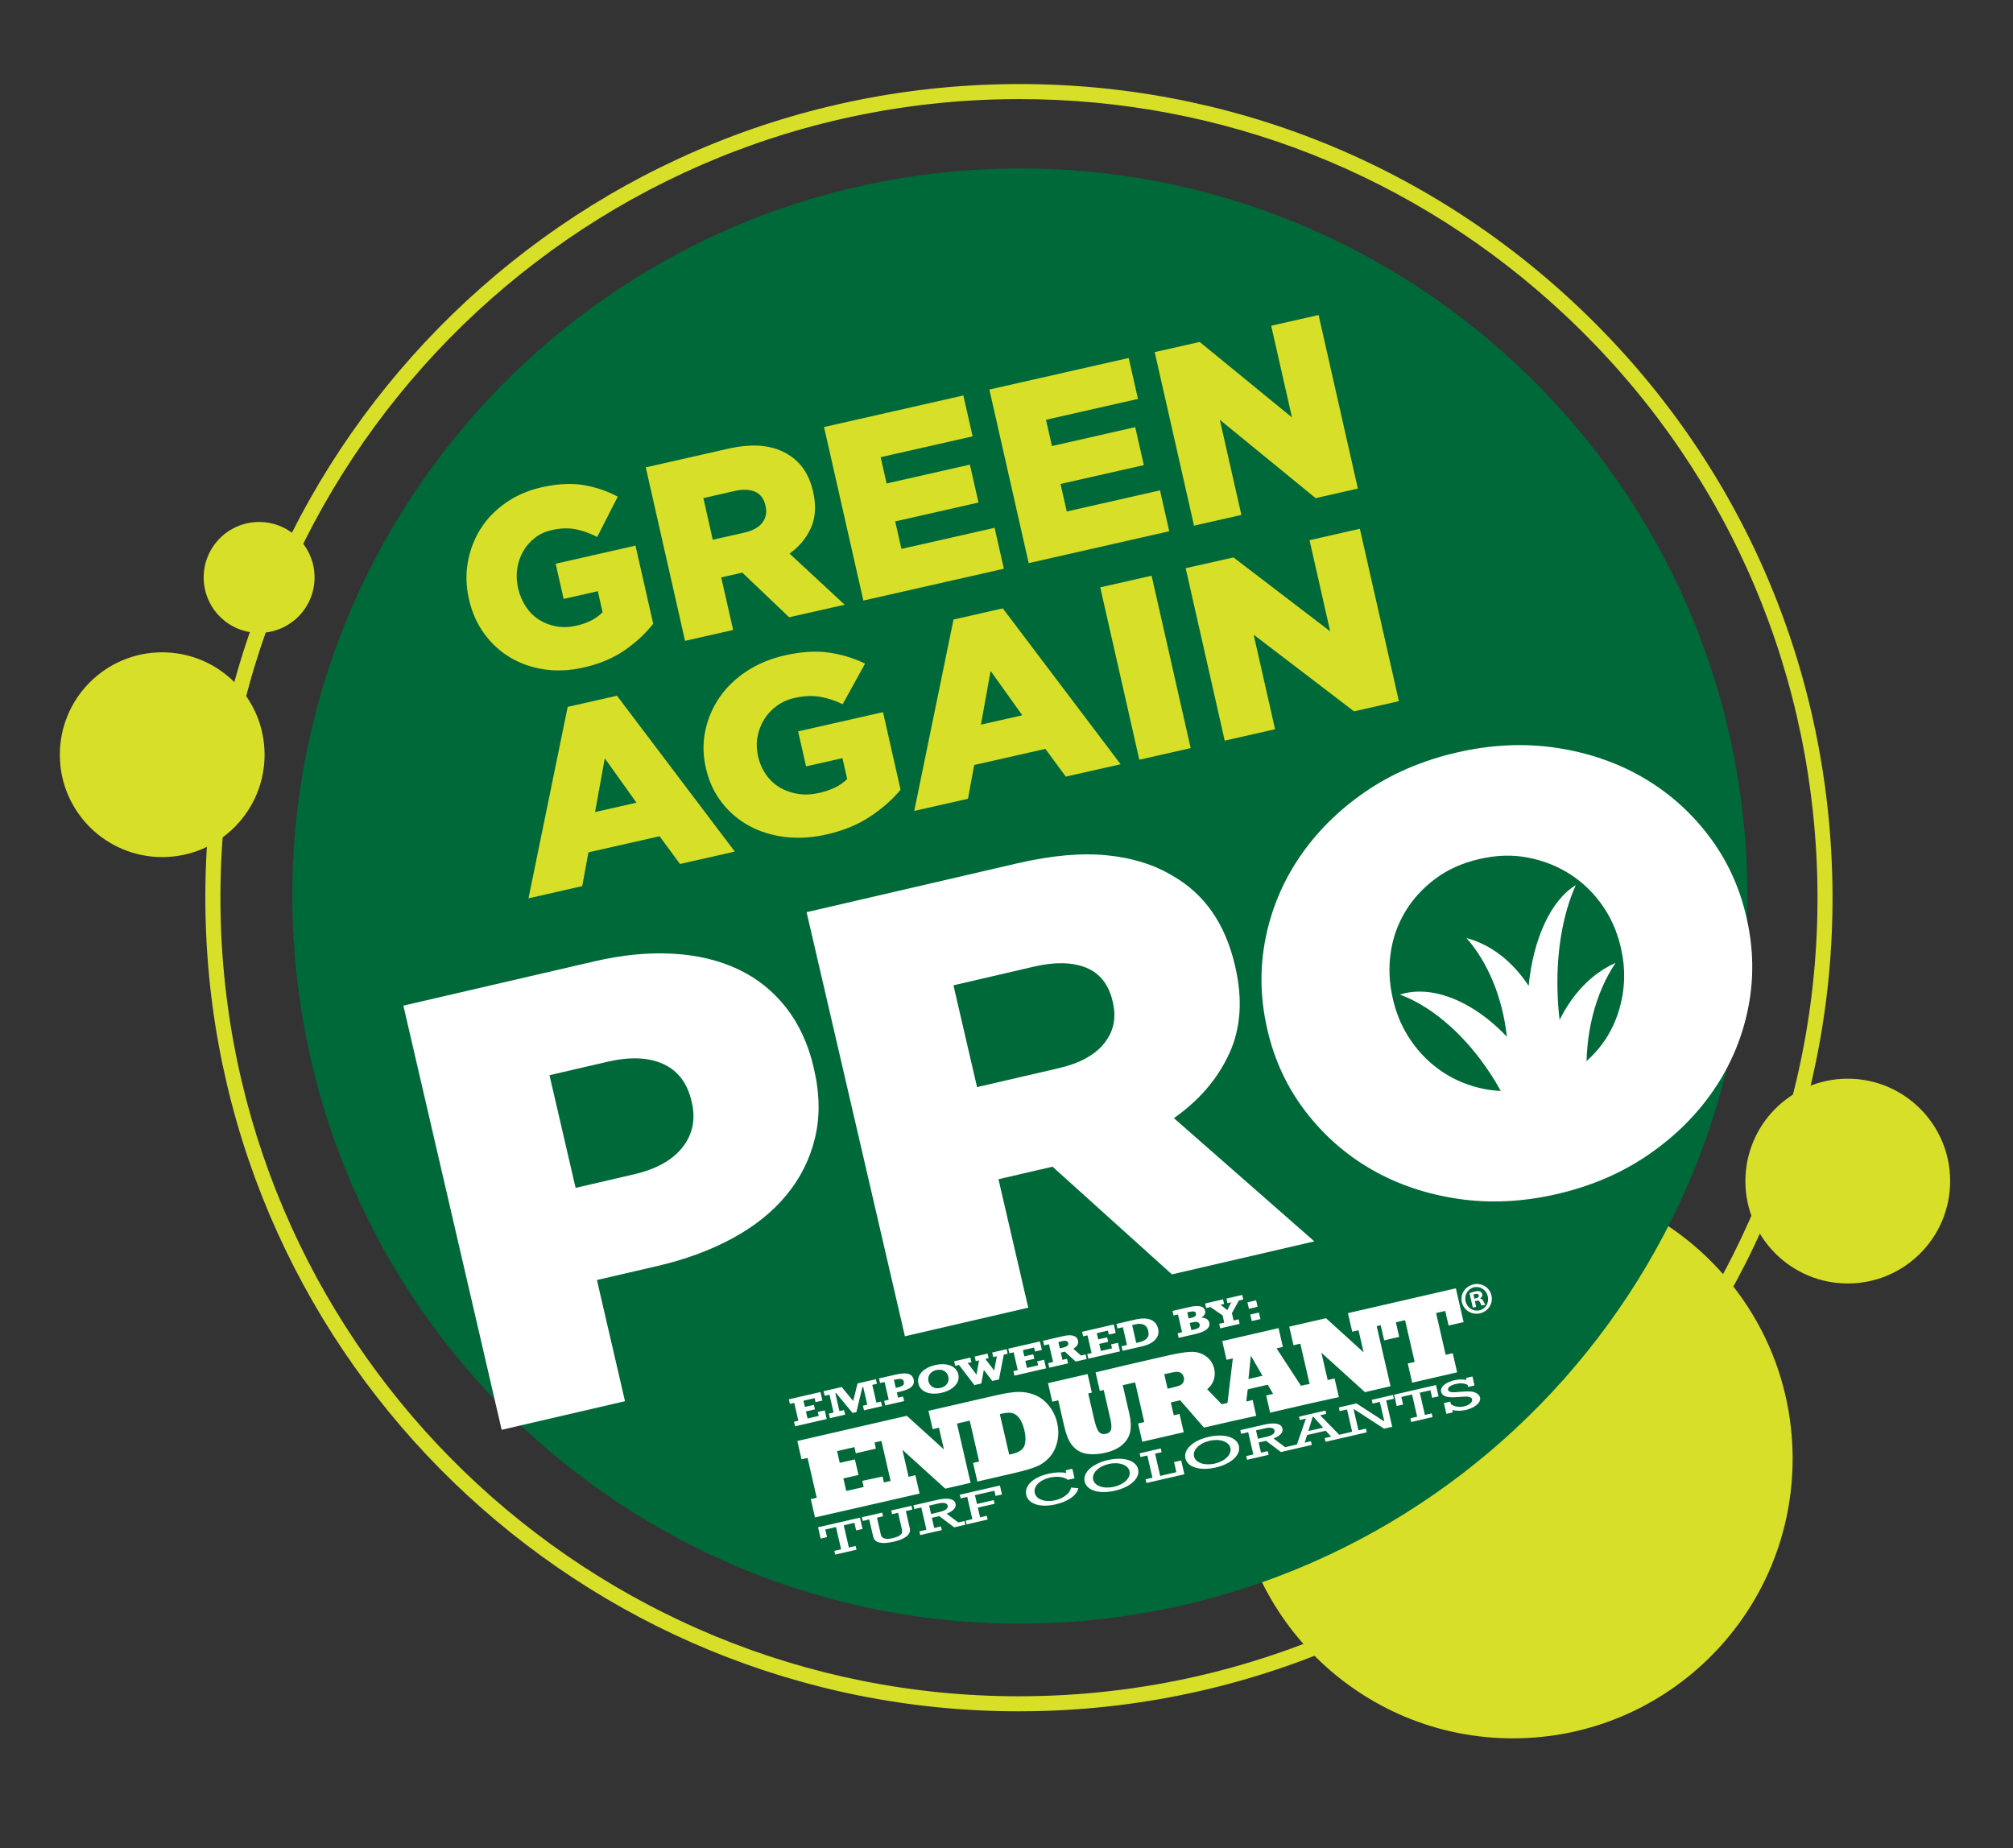
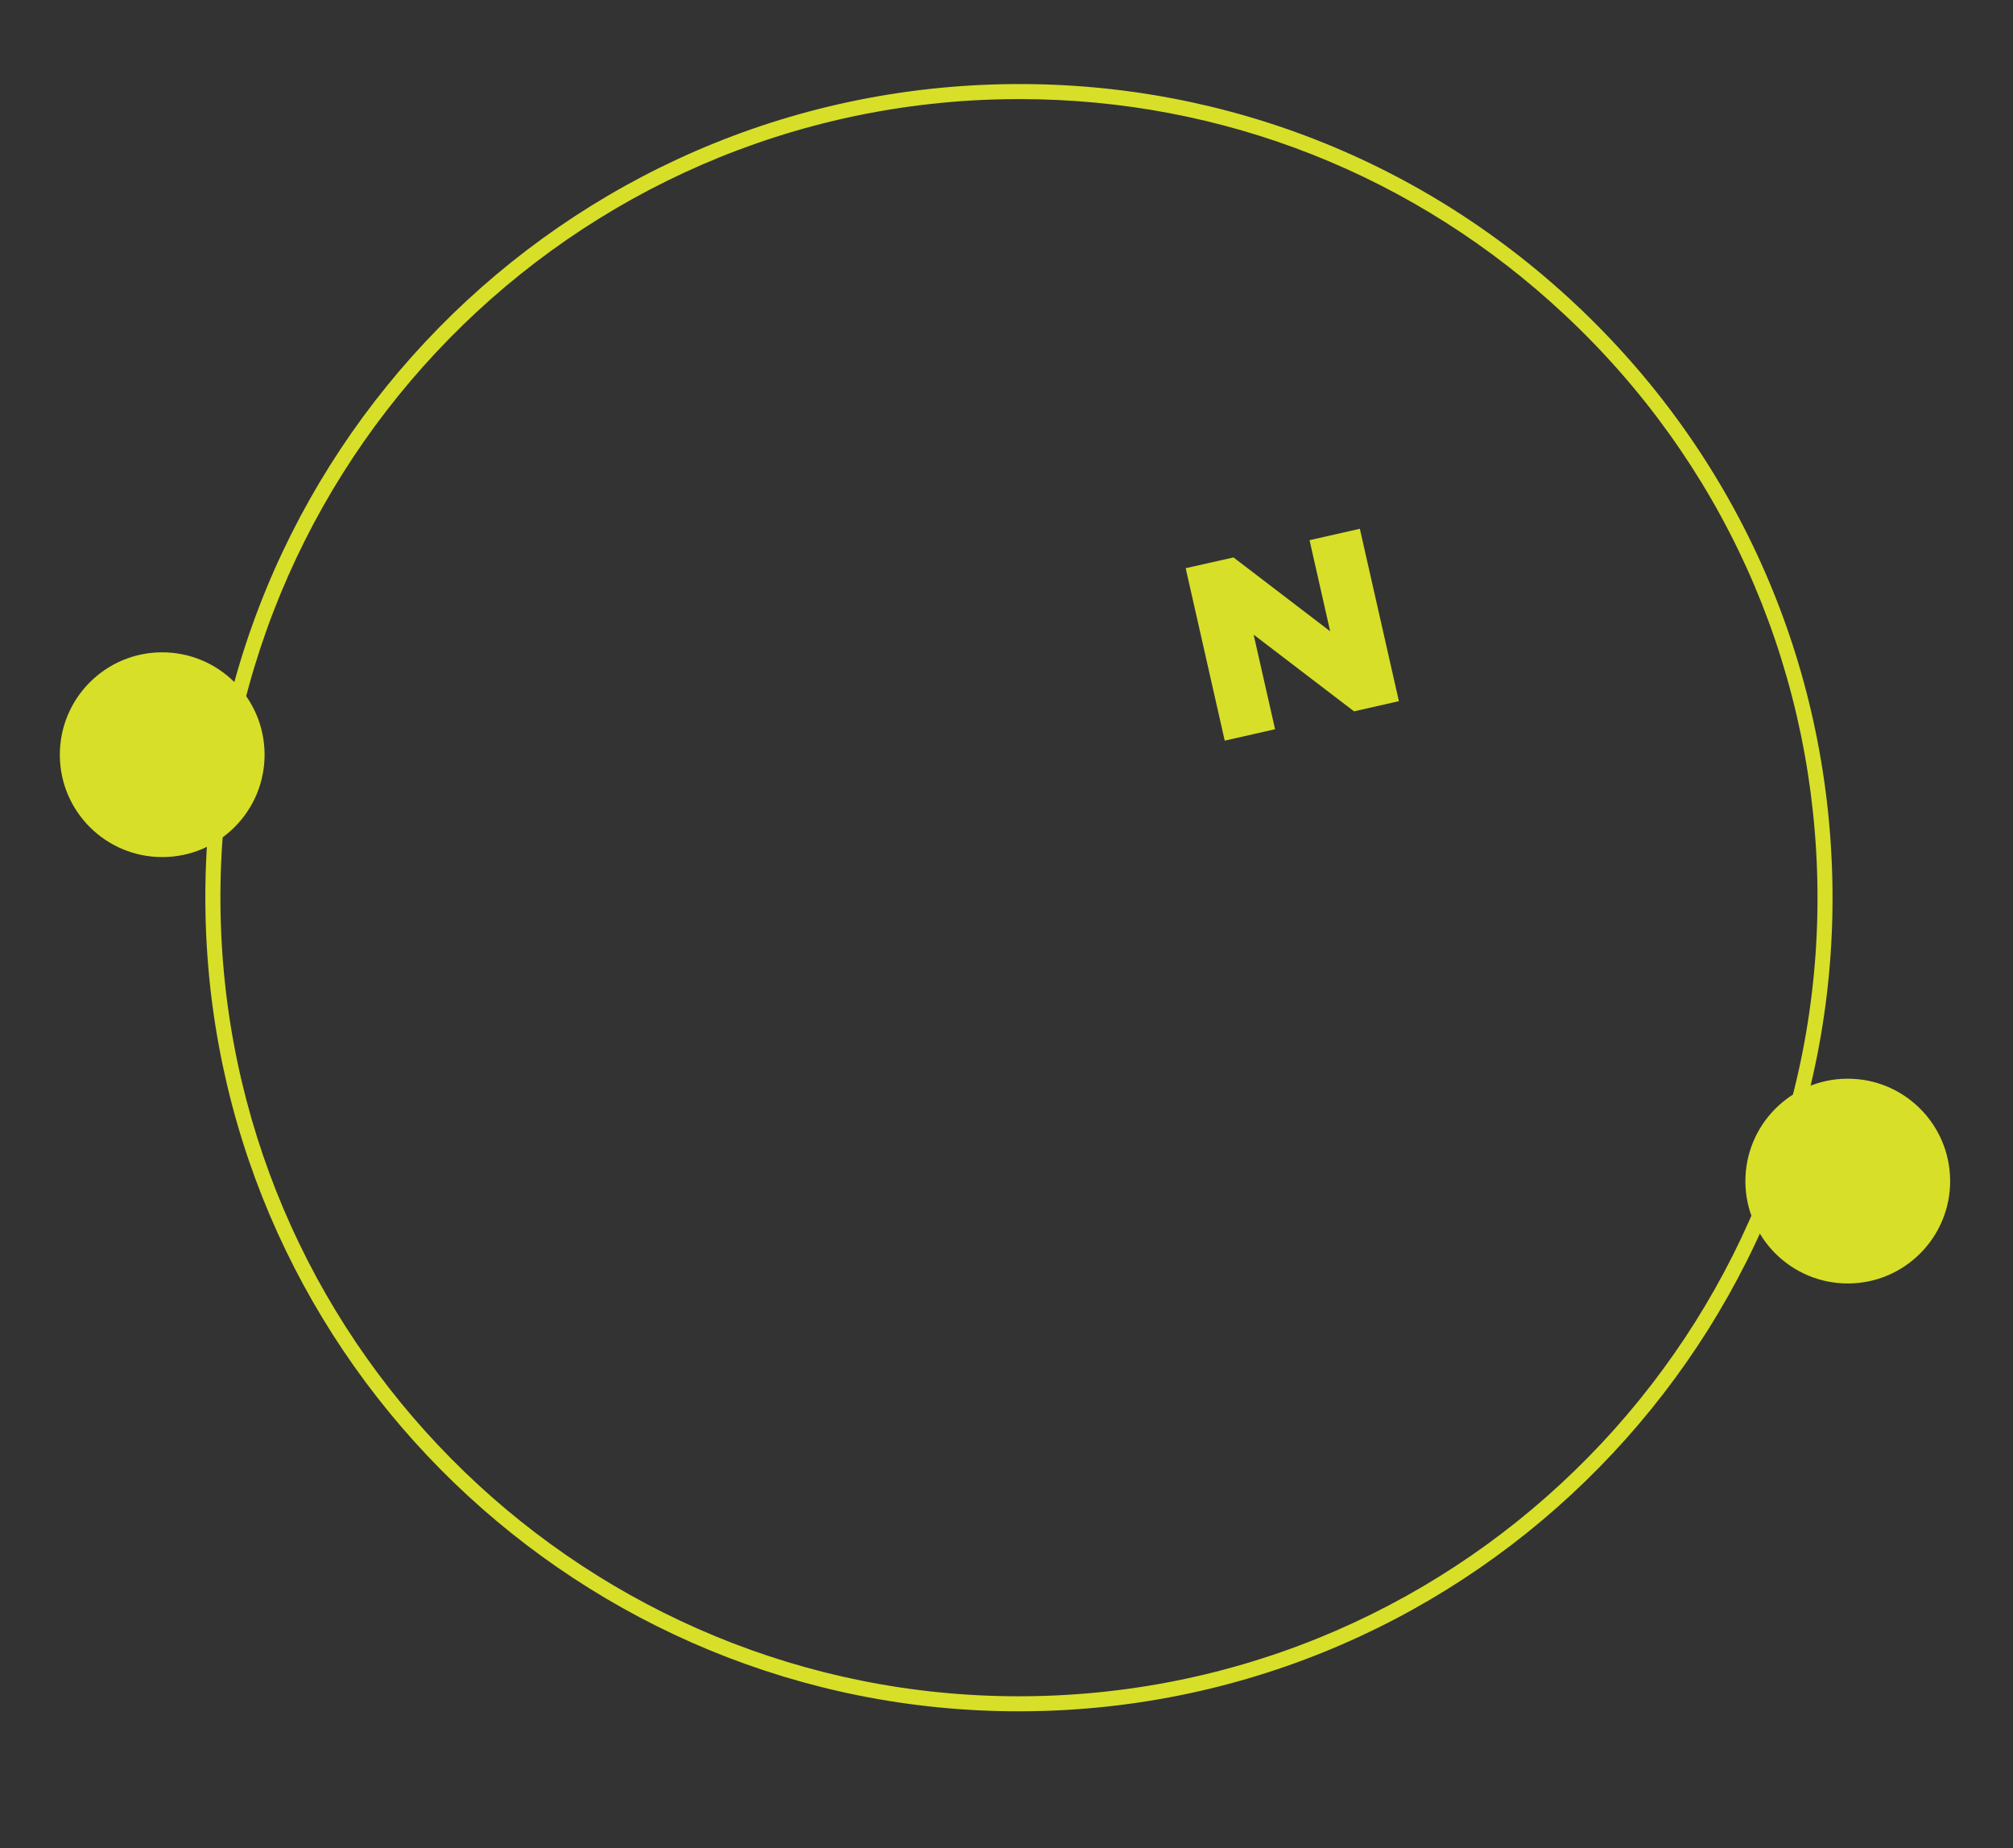
<svg xmlns="http://www.w3.org/2000/svg" xmlns:xlink="http://www.w3.org/1999/xlink" version="1.1" id="Layer_1" x="0px" y="0px" viewBox="0 0 373.78 343.13" style="enable-background:new 0 0 373.78 343.13;" xml:space="preserve">
  <rect x="0" y="0" width="373.78" height="343.13" fill="#333333" stroke="none" />
  <style type="text/css">
	.st0{clip-path:url(#SVGID_2_);fill-rule:evenodd;clip-rule:evenodd;fill:#D7DF28;}
	.st1{clip-path:url(#SVGID_4_);fill-rule:evenodd;clip-rule:evenodd;fill:#D7DF28;}
	.st2{clip-path:url(#SVGID_4_);fill-rule:evenodd;clip-rule:evenodd;fill:#006939;}
	.st3{clip-path:url(#SVGID_4_);fill:#FFFFFF;}
	.st4{clip-path:url(#SVGID_4_);fill-rule:evenodd;clip-rule:evenodd;fill:#FFFFFF;}
	.st5{clip-path:url(#SVGID_4_);fill:#D7DF28;}
	.st6{clip-path:url(#SVGID_6_);fill:#D7DF28;}
	.st7{clip-path:url(#SVGID_8_);fill:#FFFFFF;}
</style>
  <g>
    <g>
      <defs>
        <rect id="SVGID_1_" x="11.1" y="15.61" width="351" height="307.17" />
      </defs>
      <clipPath id="SVGID_2_">
        <use xlink:href="#SVGID_1_" style="overflow:visible;" />
      </clipPath>
-       <path class="st0" d="M332.86,270.57c0.15,28.68-22.98,52.05-51.66,52.2c-28.68,0.15-52.05-22.98-52.2-51.66    c-0.15-28.68,22.98-52.05,51.66-52.2C309.33,218.77,332.7,241.89,332.86,270.57" />
      <path class="st0" d="M362.11,219.2c0.05,10.5-8.41,19.06-18.91,19.11c-10.5,0.05-19.06-8.41-19.11-18.91    c-0.05-10.5,8.41-19.06,18.91-19.11C353.49,200.23,362.05,208.7,362.11,219.2" />
      <path class="st0" d="M49.13,140.03c0.05,10.5-8.41,19.06-18.91,19.11c-10.5,0.05-19.06-8.41-19.11-18.91    c-0.05-10.5,8.41-19.06,18.91-19.11C40.51,121.07,49.07,129.53,49.13,140.03" />
    </g>
    <g>
      <defs>
-         <rect id="SVGID_3_" y="-4.75" width="373.78" height="347.88" />
-       </defs>
+         </defs>
      <clipPath id="SVGID_4_">
        <use xlink:href="#SVGID_3_" style="overflow:visible;" />
      </clipPath>
      <path class="st1" d="M58.41,107.16c0.03,5.69-4.56,10.32-10.24,10.35c-5.69,0.03-10.32-4.55-10.35-10.24    c-0.03-5.69,4.56-10.32,10.24-10.35C53.75,96.89,58.38,101.48,58.41,107.16" />
      <path class="st2" d="M324.22,158.23c4.5,74.47-52.22,138.49-126.7,142.99c-74.47,4.5-138.49-52.22-142.99-126.7    c-4.5-74.47,52.22-138.49,126.69-142.99C255.69,27.03,319.72,83.75,324.22,158.23" />
      <path class="st3" d="M74.9,186.72l35.42-8.21c5.2-1.21,10.06-1.68,14.6-1.43c4.54,0.25,8.57,1.21,12.11,2.88    c3.54,1.67,6.51,4.04,8.93,7.12c2.41,3.08,4.12,6.79,5.13,11.14l0.05,0.23c1.08,4.65,1.14,8.94,0.18,12.88    c-0.95,3.94-2.73,7.47-5.32,10.6c-2.59,3.13-5.94,5.8-10.02,8.01c-4.09,2.21-8.69,3.91-13.81,5.1l-11.33,2.63l5.21,22.5    l-22.9,5.31L74.9,186.72z M117.74,218.04c4.09-0.95,7.09-2.61,8.98-5c1.89-2.39,2.47-5.16,1.74-8.33l-0.05-0.22    c-0.78-3.39-2.55-5.71-5.28-6.94c-2.73-1.24-6.19-1.37-10.36-0.4l-10.74,2.49l4.85,20.92L117.74,218.04z" />
      <path class="st3" d="M149.77,169.37l39.08-9.06c6.37-1.48,11.94-1.98,16.69-1.5c4.75,0.48,8.82,1.75,12.2,3.81    c5.92,3.37,9.78,8.92,11.57,16.64l0.05,0.22c1.41,6.07,1.04,11.46-1.11,16.14c-2.15,4.69-5.57,8.68-10.28,11.99l26.08,22.88    l-26.44,6.13l-22.17-19.99l-0.24,0.05l-9.8,2.27l5.53,23.85l-22.9,5.31L149.77,169.37z M196.54,198.35    c3.93-0.91,6.77-2.46,8.5-4.64c1.74-2.18,2.27-4.7,1.61-7.55l-0.05-0.22c-0.73-3.15-2.38-5.24-4.94-6.27    c-2.56-1.03-5.77-1.09-9.63-0.2l-14.99,3.48l4.38,18.9L196.54,198.35z" />
      <path class="st3" d="M289.17,221.69c-6.37,1.48-12.52,1.78-18.45,0.9c-5.93-0.88-11.28-2.7-16.07-5.46    c-4.79-2.76-8.87-6.36-12.26-10.79c-3.39-4.43-5.74-9.45-7.04-15.08l-0.05-0.23c-1.3-5.62-1.41-11.19-0.33-16.7    c1.09-5.51,3.21-10.58,6.36-15.22c3.15-4.64,7.2-8.66,12.13-12.06c4.94-3.39,10.59-5.83,16.97-7.31    c6.37-1.48,12.52-1.78,18.45-0.9c5.93,0.88,11.28,2.7,16.07,5.46c4.78,2.76,8.88,6.36,12.26,10.79c3.39,4.43,5.74,9.46,7.04,15.08    l0.05,0.22c1.3,5.62,1.41,11.19,0.32,16.7c-1.09,5.51-3.21,10.58-6.36,15.22c-3.15,4.64-7.19,8.66-12.13,12.06    C301.2,217.77,295.55,220.21,289.17,221.69 M284.79,201.96c3.16-0.73,5.91-1.96,8.25-3.69c2.34-1.73,4.2-3.76,5.57-6.09    c1.37-2.33,2.27-4.89,2.71-7.68c0.44-2.79,0.32-5.61-0.34-8.45l-0.05-0.23c-0.66-2.85-1.8-5.43-3.42-7.74    c-1.62-2.31-3.6-4.22-5.94-5.74c-2.34-1.51-4.95-2.54-7.83-3.1c-2.88-0.56-5.89-0.47-9.05,0.26c-3.16,0.73-5.89,1.96-8.19,3.68    c-2.3,1.72-4.16,3.75-5.57,6.1c-1.41,2.34-2.32,4.9-2.71,7.68c-0.4,2.78-0.26,5.59,0.4,8.44l0.05,0.22    c0.66,2.85,1.8,5.43,3.42,7.74c1.61,2.31,3.58,4.23,5.88,5.75c2.31,1.52,4.9,2.56,7.77,3.12    C278.62,202.78,281.63,202.69,284.79,201.96" />
      <path class="st4" d="M299.98,178.79c-4.35,1.91-8,5.72-10.39,10.6c-0.14-1.21-0.26-2.45-0.32-3.71    c-0.46-8.29,0.85-15.91,3.34-21.34c-4.58,2.75-7.91,9.9-8.77,18.71c-2.93-4.48-6.97-7.67-11.53-8.87    c3.91,4.46,6.67,10.9,7.49,18.31c-6.34-6.7-14.03-9.71-19.85-7.82c5.39,1.99,11.14,6.62,15.81,13.25    c1.38,1.93,2.57,3.92,3.57,5.94l15.32-3.55C294.19,192,296.27,184.31,299.98,178.79" />
-       <path class="st5" d="M108.39,123.94c-2.52,0.57-4.93,0.69-7.25,0.36c-2.32-0.33-4.42-1.05-6.32-2.17c-1.9-1.12-3.53-2.6-4.88-4.44    c-1.35-1.84-2.31-3.98-2.86-6.44l-0.02-0.09c-0.53-2.33-0.59-4.62-0.18-6.86c0.41-2.24,1.21-4.29,2.38-6.15    c1.19-1.87,2.75-3.47,4.68-4.81c1.93-1.34,4.14-2.3,6.63-2.86c2.85-0.64,5.41-0.79,7.67-0.43c2.26,0.36,4.41,1.08,6.47,2.16    l-3.82,7.49c-1.39-0.71-2.75-1.2-4.08-1.44c-1.33-0.25-2.79-0.19-4.39,0.17c-1.17,0.27-2.2,0.74-3.09,1.43    c-0.89,0.69-1.62,1.51-2.17,2.48c-0.55,0.97-0.93,2.03-1.11,3.2c-0.18,1.17-0.14,2.37,0.14,3.6l0.02,0.09    c0.29,1.29,0.78,2.44,1.46,3.45c0.68,1.01,1.5,1.81,2.47,2.42c0.96,0.6,2.03,1.01,3.19,1.21c1.16,0.21,2.39,0.16,3.69-0.13    c2.09-0.47,3.72-1.31,4.87-2.5l-0.88-3.91l-6.35,1.44l-1.48-6.54l14.82-3.36l3.29,14.5c-1.4,1.8-3.16,3.44-5.28,4.92    C113.87,122.2,111.34,123.27,108.39,123.94" />
+       <path class="st5" d="M108.39,123.94c-2.52,0.57-4.93,0.69-7.25,0.36c-2.32-0.33-4.42-1.05-6.32-2.17c-1.9-1.12-3.53-2.6-4.88-4.44    c-1.35-1.84-2.31-3.98-2.86-6.44l-0.02-0.09c-0.53-2.33-0.59-4.62-0.18-6.86c0.41-2.24,1.21-4.29,2.38-6.15    c1.19-1.87,2.75-3.47,4.68-4.81c1.93-1.34,4.14-2.3,6.63-2.86c2.85-0.64,5.41-0.79,7.67-0.43c2.26,0.36,4.41,1.08,6.47,2.16    l-3.82,7.49c-1.39-0.71-2.75-1.2-4.08-1.44c-1.33-0.25-2.79-0.19-4.39,0.17c-1.17,0.27-2.2,0.74-3.09,1.43    c-0.89,0.69-1.62,1.51-2.17,2.48c-0.55,0.97-0.93,2.03-1.11,3.2c-0.18,1.17-0.14,2.37,0.14,3.6l0.02,0.09    c0.29,1.29,0.78,2.44,1.46,3.45c0.68,1.01,1.5,1.81,2.47,2.42c0.96,0.6,2.03,1.01,3.19,1.21c1.16,0.21,2.39,0.16,3.69-0.13    c2.09-0.47,3.72-1.31,4.87-2.5l-0.88-3.91l-6.35,1.44l-1.48-6.54l14.82-3.36c-1.4,1.8-3.16,3.44-5.28,4.92    C113.87,122.2,111.34,123.27,108.39,123.94" />
      <path class="st5" d="M119.91,86.78l15.23-3.45c2.49-0.56,4.66-0.73,6.52-0.51c1.86,0.22,3.45,0.77,4.77,1.63    c2.32,1.41,3.84,3.69,4.55,6.85l0.02,0.09c0.56,2.49,0.43,4.68-0.4,6.57c-0.83,1.9-2.16,3.51-3.99,4.83l10.23,9.49l-10.31,2.33    l-8.7-8.29l-0.09,0.02l-3.82,0.87l2.21,9.76l-8.93,2.02L119.91,86.78z M138.24,98.89c1.53-0.35,2.64-0.96,3.31-1.84    c0.67-0.88,0.88-1.9,0.61-3.07l-0.02-0.09c-0.29-1.29-0.94-2.15-1.94-2.59c-1-0.43-2.26-0.48-3.76-0.14l-5.84,1.33l1.75,7.73    L138.24,98.89z" />
      <polygon class="st5" points="153.01,79.29 178.88,73.43 180.6,81.02 163.52,84.89 164.63,89.77 180.09,86.27 181.69,93.31     166.22,96.81 167.38,101.92 184.68,98 186.4,105.6 160.31,111.51   " />
      <polygon class="st5" points="183.71,72.33 209.58,66.47 211.3,74.07 194.22,77.94 195.33,82.82 210.79,79.31 212.39,86.36     196.92,89.86 198.08,94.97 215.39,91.05 217.11,98.64 191.01,104.56   " />
-       <polygon class="st5" points="214.41,65.38 222.76,63.49 239.9,77.51 236.04,60.48 244.84,58.49 252.13,90.71 244.29,92.49     226.5,77.94 230.5,95.61 221.71,97.6   " />
      <path class="st5" d="M105.41,131.25l9.15-2.07l21.88,28.94l-10.18,2.3l-3.79-5.15l-13.21,2.99l-1.15,6.27l-9.98,2.27    L105.41,131.25z M118.18,149.04l-5.88-8.24l-1.81,9.98L118.18,149.04z" />
      <path class="st5" d="M153.47,154.94c-2.67,0.61-5.24,0.76-7.69,0.47c-2.45-0.29-4.67-0.98-6.67-2.07    c-1.99-1.09-3.69-2.53-5.1-4.35c-1.41-1.81-2.38-3.94-2.94-6.38l-0.02-0.09c-0.53-2.32-0.56-4.59-0.09-6.83    c0.47-2.23,1.34-4.29,2.62-6.17c1.28-1.88,2.96-3.5,5.03-4.87c2.07-1.36,4.43-2.35,7.07-2.95c3.03-0.69,5.74-0.87,8.13-0.54    c2.39,0.32,4.66,1.01,6.82,2.06l-4.16,7.53c-1.47-0.7-2.89-1.16-4.3-1.39c-1.41-0.22-2.96-0.15-4.65,0.24    c-1.24,0.28-2.34,0.77-3.29,1.47c-0.95,0.7-1.74,1.53-2.34,2.5c-0.6,0.97-1.01,2.04-1.23,3.21c-0.22,1.17-0.18,2.37,0.09,3.59    l0.02,0.09c0.29,1.28,0.79,2.41,1.5,3.41c0.71,1,1.57,1.79,2.57,2.38c1.01,0.58,2.13,0.97,3.36,1.16    c1.23,0.19,2.53,0.13,3.91-0.18c2.23-0.51,3.96-1.36,5.2-2.57l-0.88-3.89l-6.76,1.53l-1.47-6.5l15.76-3.57l3.26,14.41    c-1.51,1.82-3.39,3.48-5.66,4.98C159.3,153.12,156.61,154.23,153.47,154.94" />
      <path class="st5" d="M177.05,115.03l9.15-2.07l21.88,28.94l-10.18,2.3l-3.79-5.15l-13.22,2.99l-1.15,6.27l-9.98,2.26    L177.05,115.03z M189.82,132.81l-5.88-8.24l-1.8,9.98L189.82,132.81z" />
      <rect x="207.86" y="107.6" transform="matrix(0.975 -0.221 0.221 0.975 -22.146 50.084)" class="st5" width="9.78" height="32.83" />
    </g>
    <g>
      <defs>
        <rect id="SVGID_5_" x="11.1" y="15.61" width="351" height="307.17" />
      </defs>
      <clipPath id="SVGID_6_">
        <use xlink:href="#SVGID_5_" style="overflow:visible;" />
      </clipPath>
      <polygon class="st6" points="220.16,105.5 229.04,103.5 246.99,117.22 243.16,100.3 252.5,98.18 259.75,130.19 251.42,132.08     232.78,117.84 236.76,135.4 227.41,137.52   " />
      <path class="st6" d="M189.13,317.75c-81.03,0-148.24-64.53-150.92-146.1C35.47,88.39,100.98,18.43,184.23,15.69    c40.33-1.33,78.76,13.13,108.22,40.71c29.46,27.58,46.41,64.98,47.74,105.31c2.74,83.25-62.76,153.22-146.02,155.96    C192.49,317.72,190.81,317.75,189.13,317.75 M189.32,18.4c-1.67,0-3.33,0.03-5,0.08C102.61,21.17,38.32,89.84,41.01,171.56    c2.63,80.06,68.61,143.39,148.13,143.4c1.64,0,3.29-0.03,4.94-0.08c81.72-2.69,146.01-71.36,143.32-153.07    c-1.31-39.58-17.94-76.29-46.86-103.36C262.85,32.52,227.07,18.4,189.32,18.4" />
    </g>
    <g>
      <defs>
-         <rect id="SVGID_7_" y="-4.75" width="373.78" height="347.88" />
-       </defs>
+         </defs>
      <clipPath id="SVGID_8_">
        <use xlink:href="#SVGID_7_" style="overflow:visible;" />
      </clipPath>
      <path class="st7" d="M169.24,279.59l-3.76,0.87l0.16,0.69l1.12-0.26l0.72,3.13c0.18,0.77-0.31,1.25-1.74,1.58    c-1.09,0.25-1.99,0.18-2.17-0.61l-0.73-3.19l1.12-0.26l-0.16-0.69l-3.76,0.87l0.16,0.69l1.2-0.28l0.73,3.17    c0.22,0.94,1.11,1.58,3.88,0.94c1.53-0.35,3.25-1.08,2.92-2.5l-0.73-3.17l1.21-0.28L169.24,279.59z M158.97,284.16l1.19-0.27    l-0.48-2.1l-7.78,1.79l0.48,2.1l1.19-0.27l-0.32-1.41l1.98-0.46l0.95,4.13l-1.26,0.29l0.16,0.69l3.96-0.91l-0.16-0.69l-1.26,0.29    l-0.95-4.13l1.98-0.46L158.97,284.16z M218,271.47l0.43,1.88l-3,0.69l-0.95-4.13l1.22-0.28l-0.16-0.69l-3.93,0.91l0.16,0.69    l1.27-0.29l0.95,4.13l-1.27,0.29l0.16,0.69l7.04-1.62l-0.59-2.56L218,271.47z M203.43,254.82l0.79,3.44l0.72-0.17l1.19,5.18    c0.25,1.07,0.3,1.8,0.17,2.19c-0.13,0.4-0.44,0.65-0.91,0.76c-0.57,0.13-1.02,0.02-1.33-0.35c-0.32-0.37-0.61-1.13-0.88-2.29    l-1.12-4.85l0.68-0.16l-0.79-3.44l-7.35,1.69l0.79,3.44l1.11-0.25l1.06,4.61c0.33,1.44,0.69,2.48,1.09,3.12    c0.39,0.67,0.89,1.19,1.48,1.58c0.6,0.4,1.34,0.63,2.23,0.68c0.87,0.07,1.83-0.02,2.89-0.26c1.31-0.3,2.36-0.79,3.14-1.47    c0.78-0.68,1.27-1.48,1.47-2.42c0.19-0.94,0.13-2.07-0.17-3.39l-1.21-5.26l1.14-0.26l1.15-0.27l1.7,7.38l-1.15,0.26l0.78,3.39    l7.7-1.77l-0.78-3.39l-1.07,0.25l-0.55-2.39l1.74-0.4l4.42,5.07l5.1-1.17l4.6-1.01l-0.66-2.94l-1.19,0.27l0.28-2.25l3.72-0.86    l0.98,1.7l-1.28,0.3l0.73,3.19l7.59-1.75l0.1-0.02l5.08-1.12l-0.8-3.46l-1.28,0.29l-1.17-5.08l8.09,7.33l4.75-1.1l-2.57-11.16    l0.74-0.17l0.65,2.81l2.79-0.64l-0.62-2.71l1.71-0.39l1.78,7.75l-1.28,0.29l0.82,3.56l8.35-1.92l-0.82-3.56l-1.31,0.31l-1.78-7.76    l1.7-0.39l0.62,2.71l2.79-0.64l-1.44-6.27l-14.74,3.39l-5.3,1.22l0.8,3.45l1.17-0.27l0.94,4.09l-6.98-6.33l-6.83,1.57l0.79,3.45    l1.27-0.29l1.73,7.52l-0.48,0.04l-1.13,0.25l-4.53-6.94l1.17-0.27l-0.8-3.49l-10.46,2.41l0.8,3.48l1.17-0.27l-0.99,8.21    l-0.06,0.07l-1.02,0.23l-2.7-2.79c0.55-0.42,0.95-0.97,1.2-1.65c0.24-0.68,0.28-1.39,0.11-2.13c-0.22-0.98-0.73-1.76-1.52-2.33    c-0.78-0.56-1.69-0.84-2.73-0.82c-0.37,0.01-0.77,0.04-1.21,0.09c-0.43,0.05-0.94,0.14-1.54,0.25c-0.6,0.11-1.24,0.25-1.93,0.41    l-7.7,1.77L203.43,254.82z M232.26,251.71l2.16,3.74l-2.6,0.6L232.26,251.71z M216.67,255.05c0.83-0.19,1.41-0.3,1.73-0.33    c0.34-0.02,0.64,0.05,0.9,0.22c0.26,0.17,0.43,0.44,0.51,0.8c0.09,0.37,0.05,0.68-0.11,0.94c-0.16,0.27-0.39,0.47-0.68,0.58    c-0.27,0.12-0.81,0.26-1.61,0.45l-0.61,0.14l-0.62-2.7L216.67,255.05z M224.42,266.79c-2.89,0.67-4.69,2.33-4.31,3.99    c0.38,1.66,2.72,2.37,5.62,1.7c2.89-0.66,4.69-2.33,4.31-3.98C229.66,266.84,227.31,266.13,224.42,266.79 M225.57,271.75    c-1.91,0.44-3.59-0.15-3.86-1.33c-0.28-1.19,0.98-2.46,2.89-2.9c1.91-0.44,3.59,0.15,3.87,1.34    C228.73,270.05,227.48,271.31,225.57,271.75 M177.93,282.67l-2.16-1.61c1.24-0.48,1.82-1.13,1.66-1.84    c-0.19-0.84-1.22-1.23-3.39-0.73l-4.44,1.02l0.16,0.69l1.31-0.3l0.95,4.13l-1.31,0.31l0.16,0.69l4-0.92l-0.16-0.69l-1.24,0.29    l-0.44-1.89l1.37-0.31l2.78,2.08l2.08-0.48l-0.16-0.69L177.93,282.67z M172.88,281.11l-0.35-1.55l1.75-0.41    c0.92-0.21,1.57-0.09,1.68,0.4c0.08,0.36-0.1,0.87-1.46,1.18L172.88,281.11z M265.93,259.54l1.19-0.27l-0.48-2.1l-7.78,1.79    l0.48,2.1l1.19-0.27l-0.32-1.41l1.98-0.46l0.95,4.13l-1.26,0.29l0.16,0.69l3.96-0.91l-0.16-0.69l-1.26,0.29l-0.95-4.13l1.98-0.45    L265.93,259.54z M258.66,259.01l-3.95,0.91l0.16,0.69l1.34-0.31l0.83,3.6l-0.03,0.01l-5.14-3.33l-3.28,0.75l0.16,0.69l1.37-0.31    l0.95,4.13l-1.31,0.31l0,0l-1.08,0.25l-3.55-3.61l1.13-0.26l-0.14-0.62l-4.91,1.13l0.14,0.62l1.13-0.26l-1.66,4.81l-1.02,0.23    l-1.17,0.27l-2.16-1.62c1.24-0.48,1.82-1.13,1.66-1.84c-0.19-0.84-1.22-1.23-3.39-0.73l-4.44,1.02l0.16,0.69l1.31-0.3l0.95,4.13    l-1.32,0.3l0.16,0.69l4-0.92l-0.16-0.69l-1.25,0.29l-0.44-1.89l1.37-0.31l2.77,2.08l1.94-0.45l3.79-0.87l-0.16-0.69l-1.17,0.27    l0.46-1.42l3.45-0.79l1,1.09l-1.19,0.27l0.16,0.69l3.71-0.85v0l3.95-0.91l-0.16-0.69l-1.39,0.32l-0.91-3.96l0.03-0.01l5.64,3.66    l1.51-0.35l-1.12-4.88l1.41-0.32L258.66,259.01z M233.58,267.14l-0.36-1.55l1.75-0.4c0.92-0.21,1.57-0.09,1.69,0.4    c0.08,0.37-0.1,0.87-1.46,1.18L233.58,267.14z M242.94,265.71l0.8-2.62l0.13-0.03l1.81,2.02L242.94,265.71z M205.71,271.1    c-2.89,0.67-4.69,2.33-4.31,3.99c0.38,1.67,2.72,2.37,5.62,1.7c2.89-0.66,4.69-2.33,4.31-3.99    C210.95,271.15,208.6,270.44,205.71,271.1 M206.85,276.06c-1.91,0.44-3.59-0.15-3.87-1.33c-0.28-1.19,0.98-2.46,2.89-2.9    c1.91-0.44,3.59,0.15,3.87,1.34C210.02,274.36,208.76,275.62,206.85,276.06 M273.7,258.48c-1.27-0.38-3.55,0.22-4.4-0.04    c-0.22-0.07-0.39-0.21-0.43-0.39c-0.1-0.42,0.47-0.85,1.45-1.08c0.88-0.2,1.56-0.15,2.19,0.17l0.09,0.38l1.19-0.27l-0.38-1.67    l-1.19,0.27l0.08,0.37c-0.71-0.14-1.48-0.11-2.25,0.06c-1.44,0.33-2.69,1.13-2.45,2.16c0.11,0.46,0.45,0.72,0.87,0.85    c1.7,0.52,4.62-0.55,4.87,0.53c0.12,0.53-0.51,1.09-1.49,1.31c-0.92,0.21-1.7,0.06-2.44-0.39l-0.11-0.49l-1.19,0.27l0.46,2    l1.19-0.27l-0.1-0.45c0.78,0.2,1.61,0.2,2.49,0c1.74-0.4,2.88-1.39,2.67-2.33C274.69,259.03,274.28,258.66,273.7,258.48     M274.84,241.1l-0.01-0.03c0.29-0.17,0.48-0.44,0.41-0.76c-0.06-0.26-0.22-0.43-0.41-0.51c-0.21-0.09-0.46-0.12-0.96,0    c-0.44,0.1-0.77,0.23-1.01,0.32l0.62,2.67l0.62-0.14l-0.24-1.06l0.29-0.07c0.35-0.08,0.54,0.02,0.65,0.28    c0.15,0.31,0.26,0.53,0.36,0.61l0.65-0.15c-0.07-0.08-0.17-0.22-0.35-0.61C275.3,241.3,275.12,241.12,274.84,241.1 M274.06,241.07    l-0.29,0.07l-0.18-0.77c0.06-0.03,0.17-0.07,0.34-0.11c0.39-0.09,0.61,0.03,0.66,0.28C274.65,240.82,274.4,240.99,274.06,241.07     M194.83,270.63c0.68-0.73,1.17-1.67,1.46-2.82c0.29-1.16,0.3-2.36,0.01-3.61c-0.15-0.63-0.35-1.21-0.61-1.74    c-0.26-0.54-0.58-1.03-0.94-1.47c-0.74-0.93-1.63-1.59-2.65-2c-1.03-0.4-2.07-0.58-3.11-0.54c-1.04,0.03-2.35,0.24-3.93,0.6    l-6.92,1.59l-5.74,1.32l0.78,3.4l1.16-0.27l0.93,4.03l-6.89-6.24l-6.74,1.55l-13.59,3.13l0.78,3.4l1.12-0.26l1.7,7.4l-1.1,0.25    l0.78,3.4l13.58-3.09l5.84-1.34l-0.78-3.41l-1.26,0.29l-1.15-5.01l7.97,7.22l4.69-1.08l-2.53-11.01l1.24-0.28l1.13-0.26l1.75,7.59    l-1.13,0.26l0.8,3.46l6.72-1.55c1.96-0.45,3.39-0.87,4.29-1.25C193.38,271.92,194.17,271.36,194.83,270.63 M164.13,275.26    l-0.25-1.1l-3.77,0.8l0.26,1.14l-3.23,0.74l-0.54-2.33l2.81-0.64l-0.67-2.89l-2.81,0.64l-0.5-2.18l3.22-0.74l0.26,1.14l3.73-0.86    l-0.25-1.14l1.27-0.29l1.71,7.42L164.13,275.26z M190.25,268.33c-0.24,0.79-1.01,1.34-2.33,1.64l-0.53,0.12l-1.74-7.53l0.21-0.05    c1.11-0.26,1.92-0.26,2.42-0.02c0.51,0.24,0.93,0.65,1.25,1.24c0.31,0.58,0.54,1.2,0.68,1.84    C190.47,266.61,190.48,267.54,190.25,268.33 M178.22,277.53l0.16,0.69l1.22-0.28l0.95,4.13l-1.22,0.28l0.16,0.69l3.9-0.9    l-0.16-0.69l-1.24,0.29l-0.42-1.81l3.11-0.71l-0.16-0.69l-3.11,0.72l-0.38-1.63l3.61-0.83l0.22,0.97l1.19-0.28l-0.38-1.66    L178.22,277.53z M195.95,278.56c-1.9,0.44-3.54-0.15-3.81-1.35c-0.28-1.22,0.88-2.41,2.78-2.85c1.36-0.31,2.65-0.15,3.36,0.41    l1.24-0.29l-0.41-1.77l-1.24,0.29l0.11,0.5c-0.92-0.19-2.09-0.14-3.3,0.14c-2.89,0.66-4.52,2.24-4.12,3.95    c0.38,1.67,2.62,2.39,5.46,1.73c2.32-0.53,3.92-1.67,4.21-3l-1.35-0.11C198.65,277.41,197.25,278.26,195.95,278.56 M276.94,240.53    c-0.34-1.5-1.83-2.4-3.34-2.05c-1.55,0.36-2.5,1.81-2.16,3.31c0.35,1.5,1.84,2.41,3.37,2.06    C276.35,243.5,277.29,242.03,276.94,240.53 M274.71,243.29c-1.19,0.27-2.3-0.47-2.58-1.66c-0.27-1.17,0.41-2.34,1.56-2.61    c1.19-0.27,2.29,0.49,2.57,1.67C276.53,241.88,275.87,243.04,274.71,243.29 M224.75,242.69l2.26,1.54l0.31,1.35l-0.94,0.21    l0.2,0.85l3.6-0.83l-0.19-0.85l-0.93,0.22l-0.31-1.35l1.28-2.35l0.82-0.19l-0.19-0.85l-2.94,0.68l0.2,0.85l0.69-0.16l-0.72,1.45    l-1.25-1l0.65-0.15l-0.19-0.85l-3.33,0.77l0.19,0.85L224.75,242.69z M232.43,245.29l1.61-0.37l-0.28-1.21l-1.61,0.37    L232.43,245.29z M218.73,244.07l0.76,3.3l-0.82,0.19l0.19,0.85l3.1-0.71c1.95-0.45,2.81-1.16,2.58-2.13    c-0.07-0.29-0.22-0.51-0.47-0.66c-0.24-0.15-0.58-0.24-1.01-0.26c0.58-0.35,0.82-0.76,0.71-1.25c-0.1-0.44-0.4-0.72-0.88-0.84    c-0.49-0.12-1.18-0.07-2.08,0.14l-3.1,0.71l0.2,0.85L218.73,244.07z M222.36,245.48c0.21,0.06,0.35,0.22,0.4,0.46    c0.05,0.22,0,0.41-0.16,0.55c-0.16,0.15-0.39,0.25-0.7,0.32l-0.68,0.16l-0.31-1.33l0.44-0.1    C221.81,245.44,222.14,245.42,222.36,245.48 M220.87,243.58c0.34-0.08,0.61-0.1,0.81-0.07c0.21,0.04,0.33,0.15,0.38,0.35    c0.05,0.22,0.01,0.39-0.13,0.52c-0.13,0.12-0.36,0.22-0.68,0.3l-0.54,0.12l-0.26-1.13L220.87,243.58z M233.52,242.64l-0.28-1.2    l-1.61,0.37l0.28,1.21L233.52,242.64z M154.02,258.97l0.76,3.3l-0.87,0.2l0.2,0.85l2.82-0.65l-0.2-0.85l-0.86,0.2l-0.76-3.3    l0.15-0.04l3.05,3.67l0.71-0.16l1.11-4.63l0.15-0.04l0.76,3.3l-0.81,0.19l0.2,0.85l3.36-0.77l-0.2-0.85l-0.86,0.2l-0.76-3.3    l0.86-0.2l-0.19-0.85l-3.41,0.78l-0.81,3.26l-2.13-2.59l-3.36,0.77l0.2,0.85L154.02,258.97z M171.31,258.13    c0.41,0.32,0.92,0.52,1.53,0.6c0.61,0.08,1.27,0.05,1.99-0.12c0.73-0.17,1.34-0.42,1.86-0.77c0.51-0.35,0.88-0.75,1.1-1.21    c0.22-0.46,0.27-0.94,0.15-1.45c-0.12-0.5-0.37-0.91-0.77-1.23c-0.4-0.32-0.9-0.52-1.51-0.61c-0.61-0.08-1.28-0.05-2.01,0.12    c-0.73,0.17-1.35,0.43-1.87,0.77c-0.51,0.35-0.88,0.74-1.1,1.21c-0.22,0.46-0.27,0.94-0.15,1.45    C170.64,257.4,170.91,257.82,171.31,258.13 M172.43,255.58c0.09-0.28,0.26-0.53,0.5-0.74c0.24-0.21,0.55-0.36,0.93-0.45    c0.38-0.08,0.72-0.09,1.03-0.01c0.31,0.08,0.57,0.23,0.78,0.45c0.2,0.21,0.34,0.47,0.41,0.78c0.07,0.32,0.06,0.62-0.02,0.91    c-0.09,0.28-0.26,0.54-0.51,0.74c-0.25,0.21-0.56,0.36-0.94,0.44c-0.36,0.08-0.7,0.08-1.01,0c-0.31-0.08-0.57-0.23-0.78-0.45    c-0.21-0.22-0.35-0.49-0.43-0.81C172.33,256.15,172.34,255.86,172.43,255.58 M164.26,256.62l0.76,3.3l-0.84,0.19l0.19,0.85    l3.51-0.81l-0.19-0.85l-0.94,0.21l-0.22-0.98l0.7-0.16c0.96-0.22,1.63-0.51,2.02-0.87c0.39-0.36,0.53-0.81,0.4-1.36    c-0.12-0.54-0.45-0.88-0.98-1.04c-0.53-0.15-1.26-0.12-2.22,0.1l-3.24,0.74l0.2,0.85L164.26,256.62z M166.27,256.15    c0.28-0.07,0.52-0.1,0.74-0.12c0.22-0.02,0.4,0.02,0.54,0.1c0.14,0.08,0.23,0.23,0.28,0.44c0.04,0.18,0.03,0.33-0.02,0.45    c-0.05,0.12-0.17,0.24-0.36,0.34c-0.19,0.1-0.47,0.2-0.84,0.28l-0.28,0.06l-0.35-1.5L166.27,256.15z M178.07,253.44l2.86,3.74    l1.28-0.3l0.47-2.51l1.57,2.04l1.24-0.28l0.89-4.6l0.72-0.17l-0.19-0.85l-2.68,0.62l0.2,0.85l0.67-0.15l-0.5,2.64l-1.64-2.15    l0.61-0.14l-0.19-0.85l-2.4,0.55l0.2,0.85l0.61-0.14l-0.47,2.64l-1.63-2.15l0.69-0.16l-0.2-0.85l-3.01,0.69l0.2,0.85    L178.07,253.44z M153.13,261.87l-1.28,0.29l0.17,0.74l-2.07,0.48l-0.3-1.31l1.67-0.38l-0.19-0.84l-1.67,0.38l-0.27-1.15l2.07-0.48    l0.17,0.74l1.28-0.29l-0.36-1.58l-5.88,1.35l0.2,0.85l0.81-0.18l0.76,3.3l-0.81,0.19l0.2,0.85l5.88-1.35L153.13,261.87z     M194.78,249.59l0.76,3.3l-0.91,0.21l0.2,0.85l3.49-0.8l-0.2-0.85l-0.84,0.19l-0.31-1.34l0.76-0.18l2.01,1.84l2.03-0.47    l-0.19-0.85l-0.86,0.2l-1.42-1.26c0.36-0.22,0.61-0.45,0.75-0.71c0.14-0.25,0.18-0.53,0.11-0.83c-0.1-0.45-0.39-0.73-0.86-0.87    c-0.47-0.14-1.07-0.12-1.81,0.05l-3.81,0.88l0.2,0.85L194.78,249.59z M197.31,249.01c0.28-0.07,0.51-0.07,0.7-0.01    c0.18,0.06,0.3,0.18,0.34,0.37c0.09,0.39-0.21,0.67-0.92,0.84l-0.64,0.15l-0.27-1.16L197.31,249.01z M201.93,247.94l0.76,3.3    l-0.81,0.18l0.2,0.85l5.88-1.35l-0.37-1.59l-1.28,0.29l0.17,0.74l-2.07,0.48l-0.3-1.31l1.67-0.38l-0.19-0.84l-1.67,0.38    l-0.27-1.15l2.07-0.48l0.17,0.74l1.28-0.29l-0.36-1.58l-5.88,1.35l0.19,0.85L201.93,247.94z M188.22,251.1l0.76,3.3l-0.81,0.18    l0.19,0.85l5.88-1.36l-0.37-1.59l-1.28,0.29l0.17,0.74l-2.07,0.48l-0.3-1.31l1.67-0.38l-0.19-0.84l-1.67,0.38l-0.26-1.15    l2.07-0.48l0.17,0.73l1.28-0.29l-0.36-1.58l-5.88,1.35l0.2,0.85L188.22,251.1z M208.5,246.43l0.76,3.3l-1.01,0.24l0.2,0.85    l3.67-0.85c0.69-0.16,1.27-0.39,1.75-0.69c0.48-0.31,0.82-0.68,1.04-1.11c0.21-0.43,0.26-0.91,0.14-1.44    c-0.14-0.59-0.4-1.04-0.8-1.35c-0.4-0.31-0.88-0.49-1.46-0.55c-0.57-0.05-1.2,0-1.89,0.16l-3.6,0.83l0.2,0.85L208.5,246.43z     M210.81,245.9c0.66-0.15,1.19-0.13,1.6,0.08c0.41,0.2,0.67,0.58,0.8,1.13c0.07,0.32,0.08,0.61,0.03,0.87    c-0.06,0.26-0.23,0.5-0.52,0.73c-0.28,0.22-0.73,0.41-1.33,0.55l-0.41,0.09l-0.76-3.3L210.81,245.9z" />
    </g>
  </g>
</svg>